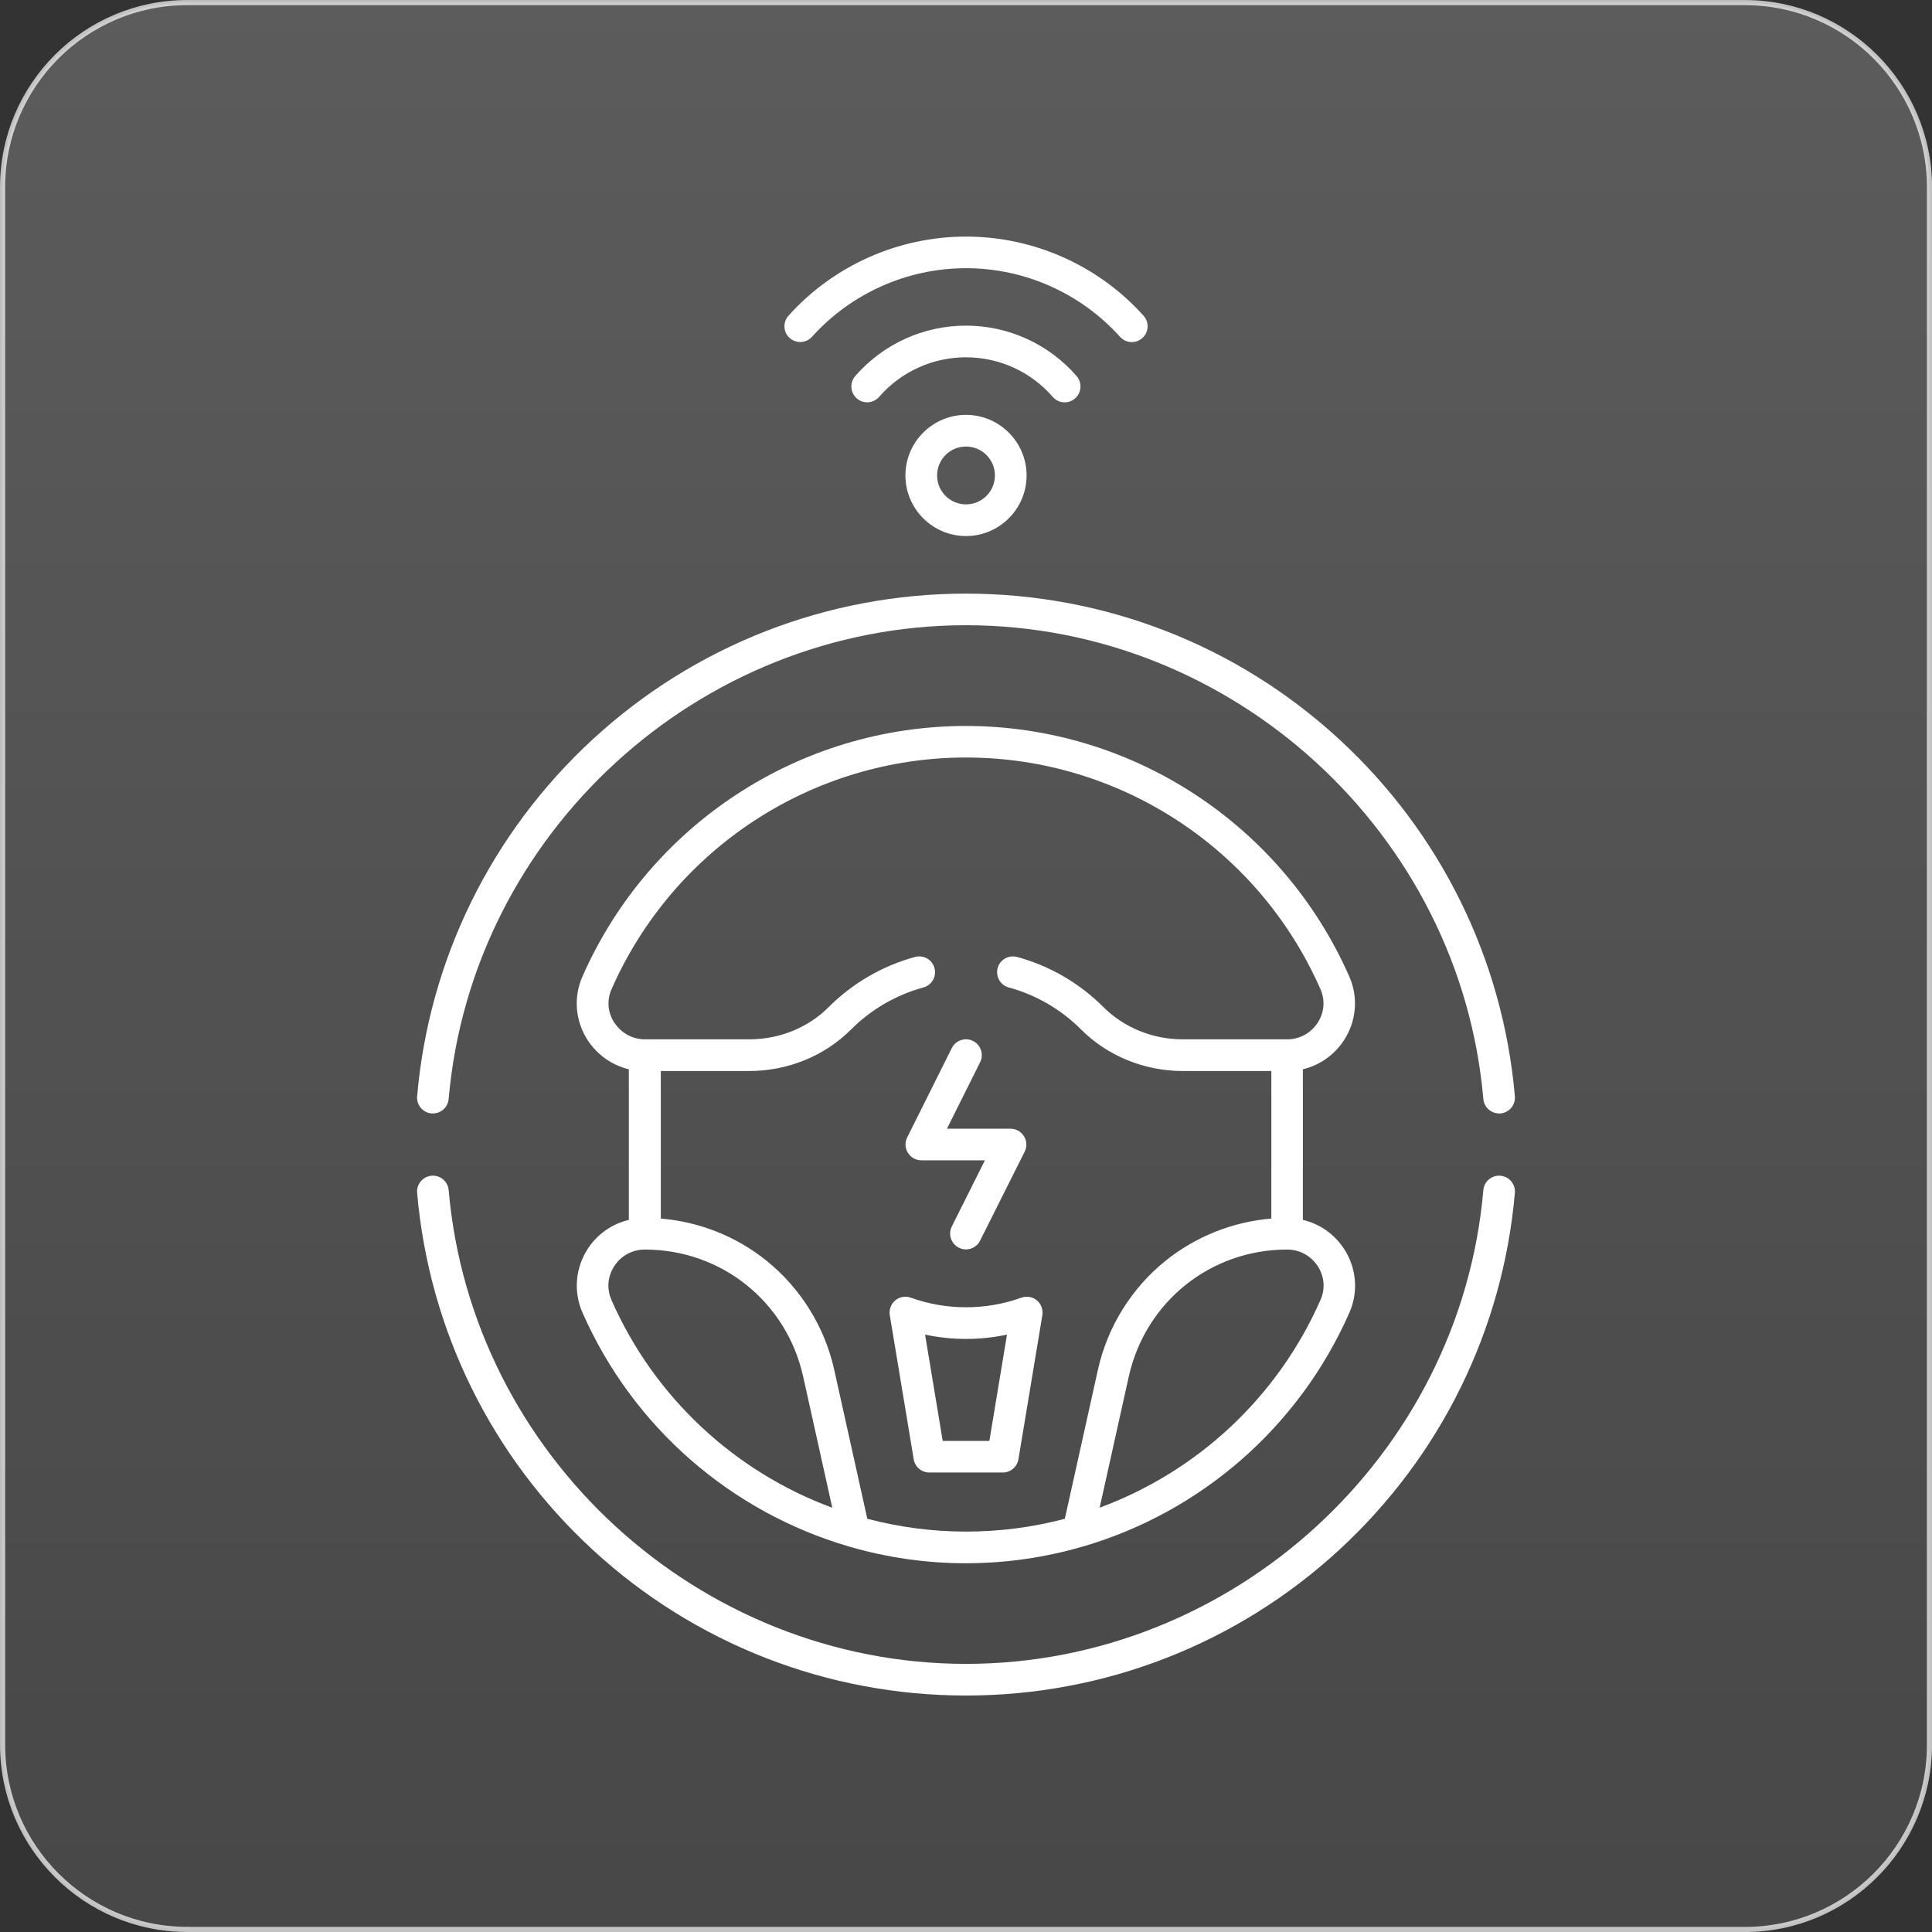
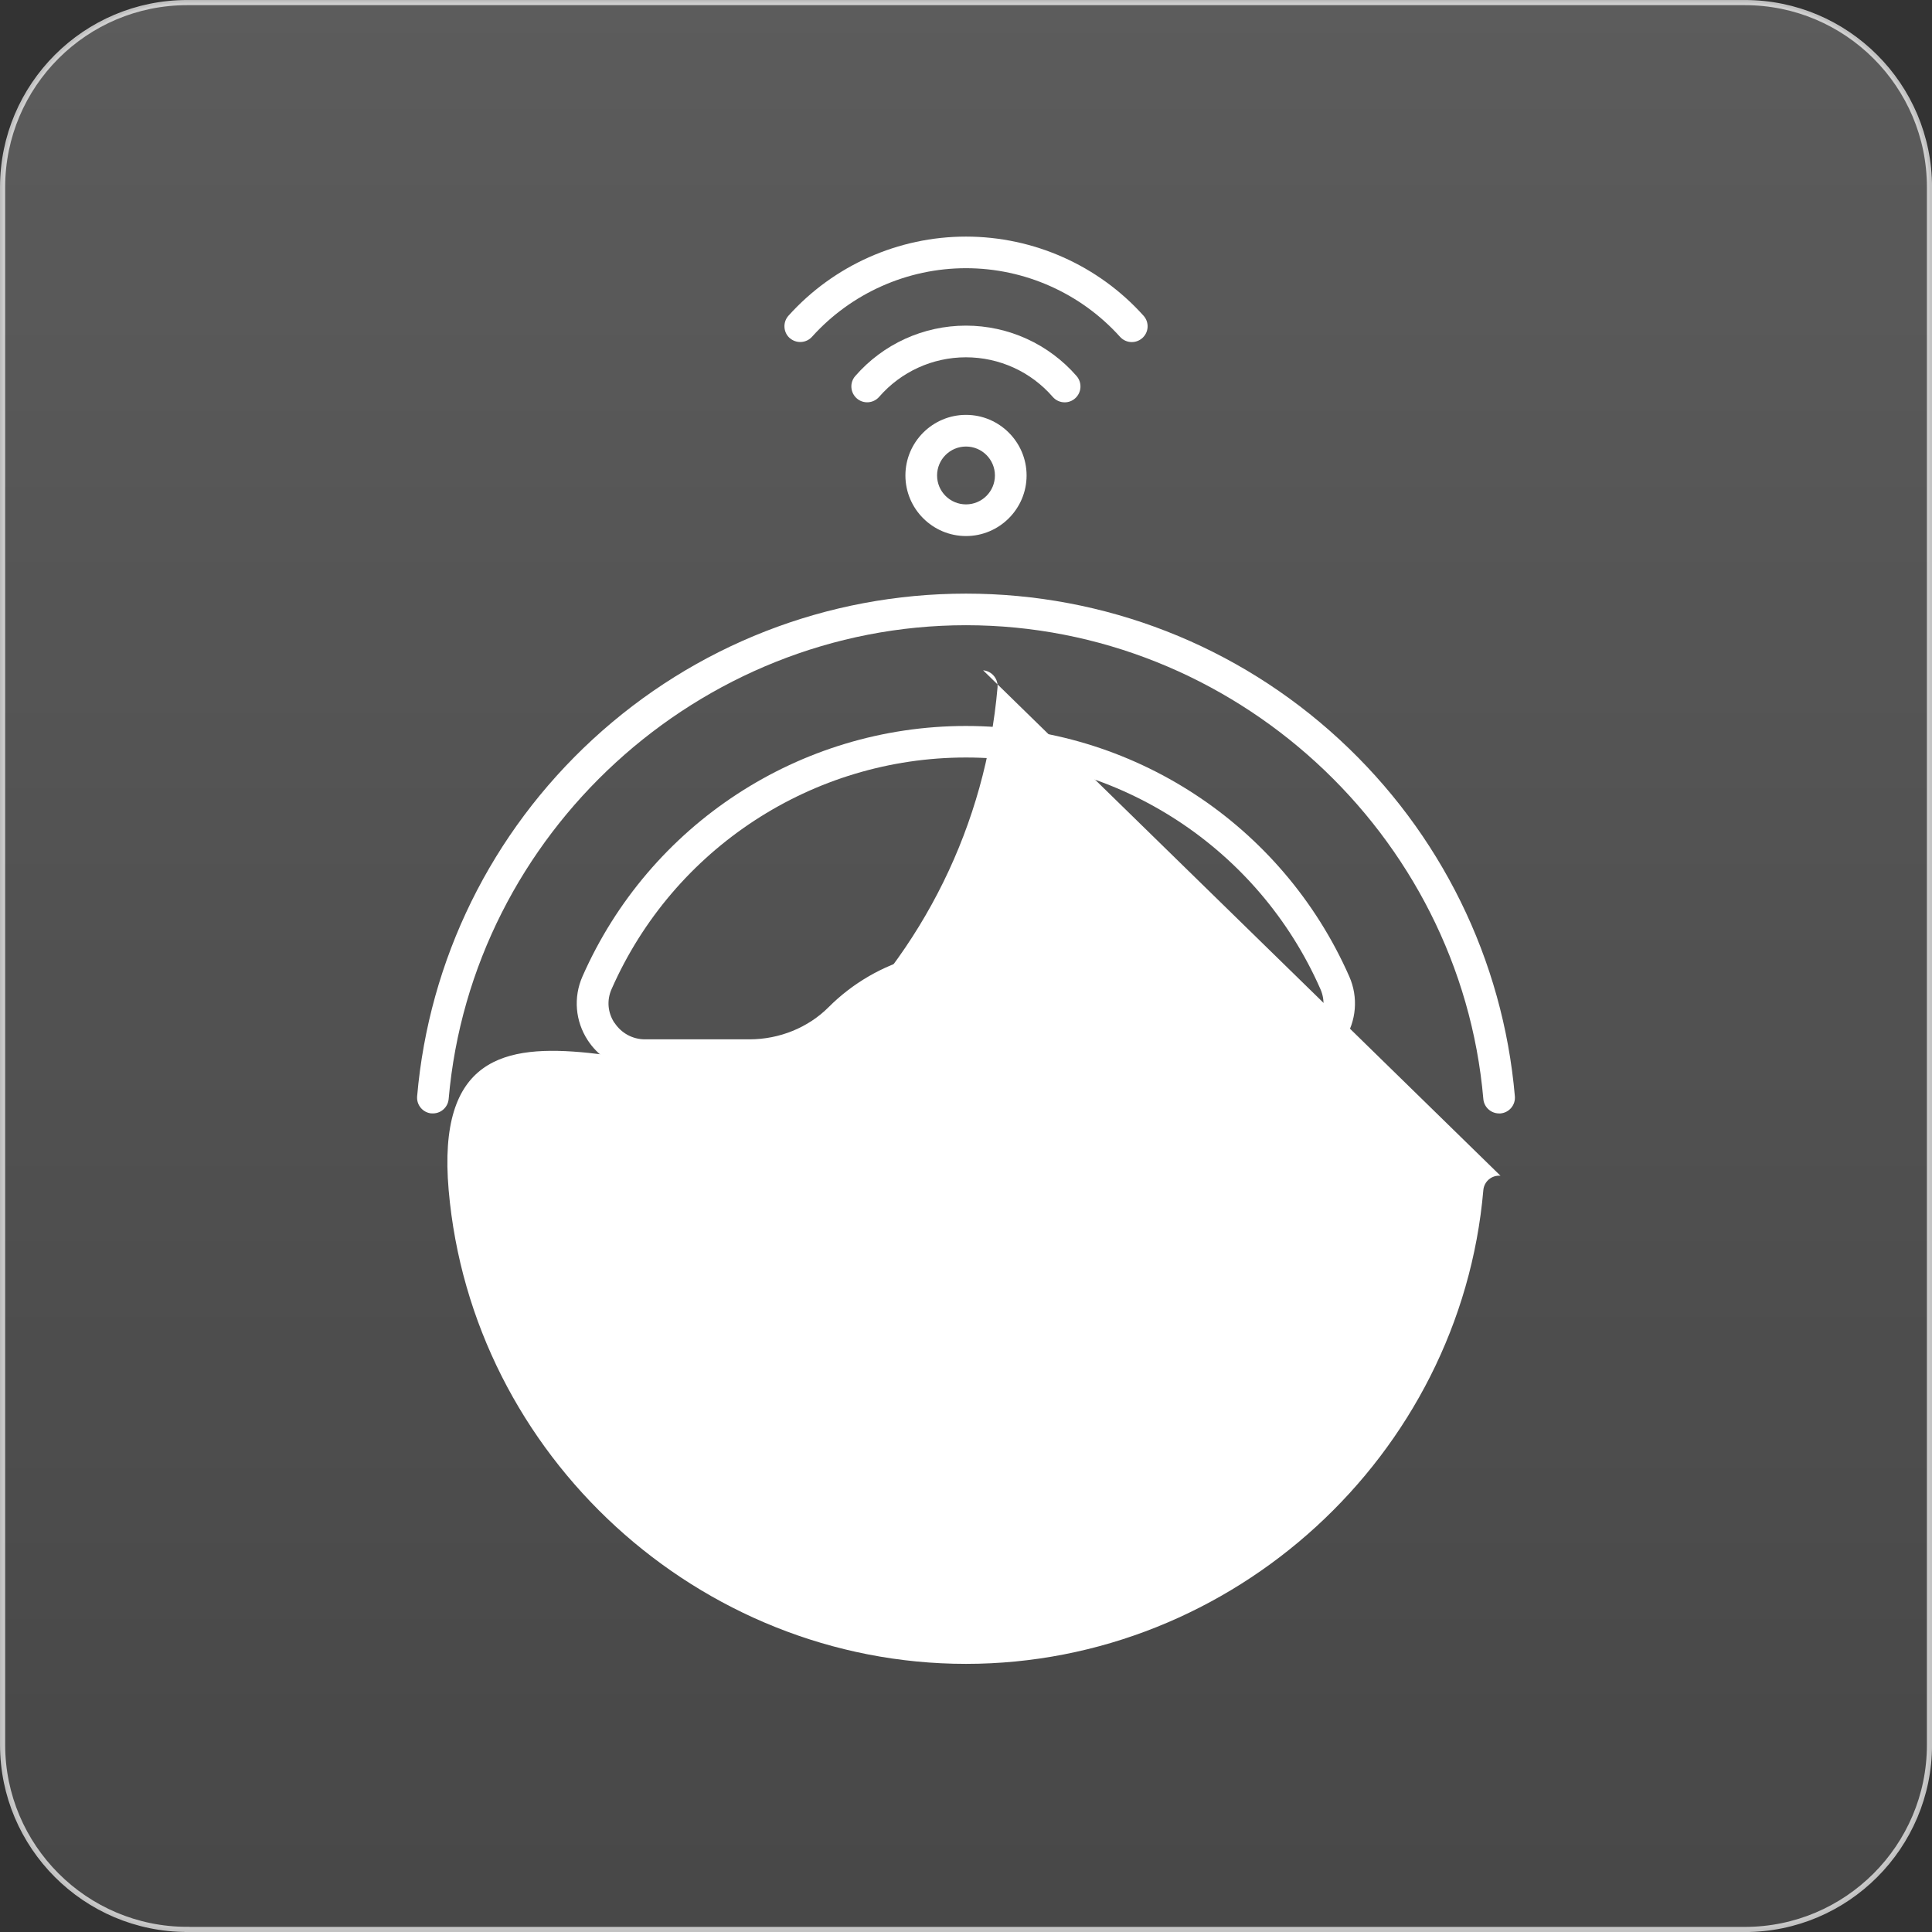
<svg xmlns="http://www.w3.org/2000/svg" id="Layer_1" data-name="Layer 1" viewBox="0 0 281.88 281.88">
  <rect x="0" y="0" width="281.88" height="281.88" fill="#333333" stroke="none" />
  <defs>
    <style>      .cls-1 {        fill: #fff;      }      .cls-2 {        fill: url(#linear-gradient);        stroke: url(#linear-gradient-2);        stroke-miterlimit: 10;        stroke-width: .75px;      }    </style>
    <linearGradient id="linear-gradient" x1="140.94" y1="3500.42" x2="140.94" y2="3781.23" gradientTransform="translate(0 -3501.04)" gradientUnits="userSpaceOnUse">
      <stop offset="0" stop-color="#fff" stop-opacity=".2" />
      <stop offset="1" stop-color="#fff" stop-opacity=".1" />
    </linearGradient>
    <linearGradient id="linear-gradient-2" x1="0" y1="3641.98" x2="281.88" y2="3641.98" gradientTransform="translate(0 -3501.04)" gradientUnits="userSpaceOnUse">
      <stop offset="0" stop-color="#fff" stop-opacity=".7" />
      <stop offset="1" stop-color="#fff" stop-opacity=".7" />
    </linearGradient>
  </defs>
  <path class="cls-2" d="M27.31,281.5c-14.85,0-26.93-12.08-26.93-26.93V27.29C.39,12.43,12.46.38,27.31.38h227.27c14.85,0,26.93,12.08,26.93,26.93v227.27c0,14.85-12.08,26.93-26.93,26.93H27.31Z" />
  <g>
    <path class="cls-1" d="M115.21,49.31c.95.85,2.41.77,3.26-.17,5.72-6.36,13.91-10.01,22.47-10.01s16.75,3.65,22.47,10.01c.46.51,1.09.77,1.72.77.55,0,1.1-.2,1.54-.59.95-.85,1.03-2.31.17-3.26-6.59-7.34-16.03-11.54-25.9-11.54s-19.31,4.21-25.9,11.54c-.85.95-.77,2.41.17,3.26Z" />
    <path class="cls-1" d="M153.6,57.91c.46.53,1.1.79,1.74.79.54,0,1.08-.19,1.51-.57.96-.84,1.06-2.29.23-3.26-4.07-4.68-9.95-7.36-16.15-7.36s-12.08,2.68-16.15,7.36c-.84.96-.73,2.42.23,3.26.96.84,2.42.73,3.26-.23,3.19-3.67,7.8-5.77,12.66-5.77s9.48,2.1,12.66,5.77Z" />
    <path class="cls-1" d="M132.1,69.37c0,4.87,3.97,8.84,8.84,8.84s8.84-3.97,8.84-8.84-3.97-8.84-8.84-8.84-8.84,3.97-8.84,8.84ZM145.16,69.37c0,2.33-1.89,4.22-4.22,4.22s-4.22-1.89-4.22-4.22,1.89-4.22,4.22-4.22,4.22,1.89,4.22,4.22Z" />
-     <path class="cls-1" d="M140.94,190.73c-2.77,0-5.48-.47-8.06-1.4-.77-.28-1.63-.13-2.26.4-.63.52-.93,1.34-.8,2.15l3.49,21.03c.18,1.11,1.15,1.93,2.28,1.93h10.72c1.13,0,2.09-.82,2.28-1.93l3.49-21.03c.13-.81-.17-1.63-.8-2.15-.63-.52-1.49-.68-2.26-.4-2.58.93-5.3,1.4-8.07,1.4ZM144.34,210.23h-6.8l-2.57-15.51c3.91.84,8.04.84,11.95,0l-2.57,15.51Z" />
    <path class="cls-1" d="M132.47,168.2c.42.68,1.16,1.09,1.96,1.09h9.27l-4.83,9.65c-.57,1.14-.11,2.53,1.03,3.1.33.17.68.25,1.03.25.85,0,1.66-.47,2.06-1.27l6.51-12.99c.36-.72.32-1.57-.1-2.25s-1.16-1.1-1.96-1.1h-9.28l4.84-9.7c.57-1.14.11-2.53-1.03-3.1-1.14-.57-2.53-.11-3.1,1.03l-6.51,13.04c-.36.72-.32,1.56.1,2.24Z" />
-     <path class="cls-1" d="M218.92,171.54c-1.27-.11-2.39.83-2.5,2.1-3.36,38.76-36.52,69.12-75.48,69.12s-72.11-30.36-75.48-69.12c-.11-1.27-1.23-2.21-2.5-2.1-1.27.11-2.21,1.23-2.1,2.5,1.73,19.96,10.83,38.45,25.62,52.08,14.88,13.71,34.22,21.26,54.46,21.26s39.58-7.55,54.46-21.26c14.79-13.63,23.89-32.12,25.62-52.08.11-1.27-.83-2.39-2.1-2.5Z" />
+     <path class="cls-1" d="M218.92,171.54c-1.27-.11-2.39.83-2.5,2.1-3.36,38.76-36.52,69.12-75.48,69.12s-72.11-30.36-75.48-69.12s39.58-7.55,54.46-21.26c14.79-13.63,23.89-32.12,25.62-52.08.11-1.27-.83-2.39-2.1-2.5Z" />
    <path class="cls-1" d="M62.96,162.44c1.27.11,2.39-.83,2.5-2.1,3.37-38.76,36.52-69.12,75.48-69.12s72.11,30.36,75.48,69.12c.1,1.2,1.11,2.11,2.3,2.11.07,0,.13,0,.2,0,1.27-.11,2.21-1.23,2.1-2.5-1.73-19.96-10.83-38.45-25.62-52.08-14.87-13.71-34.21-21.26-54.46-21.26s-39.58,7.55-54.46,21.26c-14.79,13.63-23.89,32.12-25.62,52.08-.11,1.27.83,2.39,2.1,2.5Z" />
    <path class="cls-1" d="M85.76,182.2c-1.82,2.79-2.11,6.27-.78,9.3,7.39,16.8,21.74,29.1,38.77,34.1.1.04.19.06.29.09,5.41,1.56,11.08,2.39,16.88,2.39s11.48-.83,16.89-2.39c.1-.02.19-.05.29-.08,17.03-5,31.39-17.31,38.78-34.1h0c1.34-3.04,1.04-6.51-.78-9.3-1.41-2.16-3.56-3.65-6.01-4.23v-21.97c2.44-.58,4.59-2.08,6-4.24,1.82-2.79,2.11-6.27.77-9.3-9.78-22.2-31.73-36.55-55.94-36.55s-46.16,14.34-55.94,36.55c-1.34,3.04-1.05,6.51.77,9.3,1.41,2.16,3.56,3.65,6,4.24v21.97c-2.44.58-4.6,2.07-6.01,4.24ZM89.21,189.64c-.72-1.63-.56-3.42.42-4.92.98-1.51,2.64-2.41,4.44-2.41,0,0,0,0,.01,0,11.18,0,20.68,7.62,23.1,18.53l4.25,19.14c-14.15-5.22-25.93-16.01-32.23-30.33ZM192.25,184.72c.98,1.5,1.13,3.3.42,4.92-6.3,14.32-18.08,25.11-32.23,30.33l4.25-19.13c2.43-10.91,11.93-18.53,23.1-18.53,0,0,.01,0,.02,0,1.79,0,3.45.9,4.44,2.41ZM89.64,149.23c-.98-1.5-1.13-3.3-.41-4.92,9.04-20.53,29.34-33.79,51.71-33.79s42.68,13.26,51.71,33.79c.72,1.63.57,3.42-.41,4.92-.98,1.51-2.64,2.41-4.44,2.41,0,0,0,0,0,0h-15.25c-4.36,0-8.56-1.71-11.53-4.68-3.5-3.51-7.87-6.05-12.63-7.34-1.23-.33-2.5.39-2.83,1.62-.33,1.23.39,2.5,1.62,2.83,3.98,1.08,7.64,3.21,10.57,6.15,3.83,3.84,9.22,6.04,14.8,6.04h12.94v21.53c-5.6.46-10.99,2.6-15.39,6.12-5,4.01-8.52,9.67-9.91,15.93l-4.83,21.75c-4.64,1.23-9.47,1.87-14.41,1.87s-9.78-.65-14.41-1.87l-4.83-21.75c-1.39-6.26-4.91-11.91-9.91-15.93-4.4-3.53-9.79-5.66-15.39-6.12v-21.53h12.94c5.58,0,10.97-2.2,14.8-6.04,2.93-2.94,6.59-5.06,10.57-6.15,1.23-.33,1.96-1.6,1.62-2.83-.33-1.23-1.6-1.96-2.83-1.62-4.76,1.29-9.13,3.83-12.63,7.34-2.97,2.97-7.17,4.68-11.53,4.68h-15.25s0,0,0,0c-1.8,0-3.45-.9-4.44-2.41Z" />
  </g>
</svg>